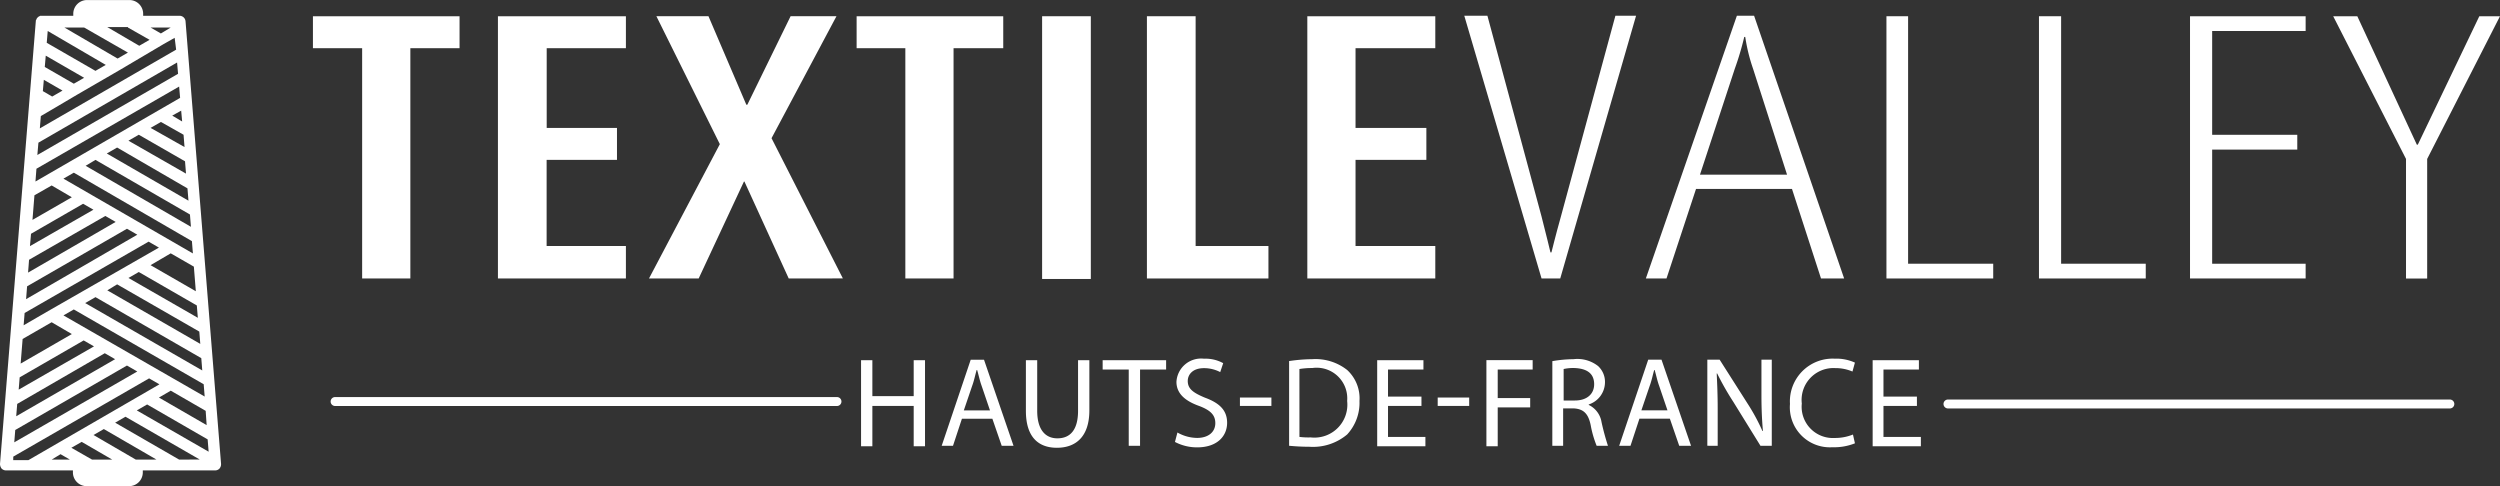
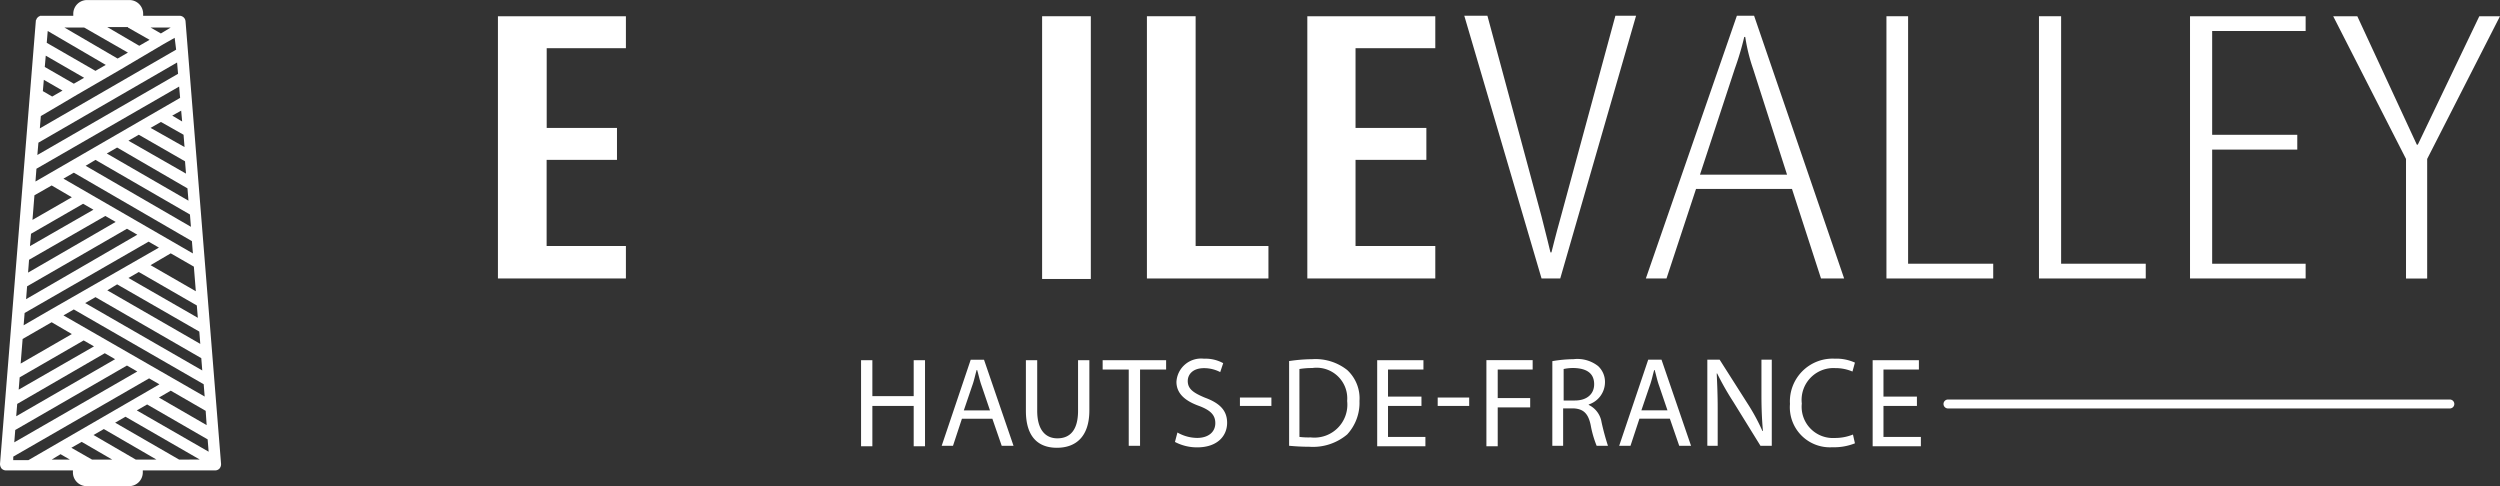
<svg xmlns="http://www.w3.org/2000/svg" width="168" height="32.668" viewBox="0 0 168 32.668">
  <rect x="0" y="0" width="168" height="32.668" fill="#333333" stroke="none" />
  <g id="LOGO_TEXTILE_VALLEY_HDF" data-name="LOGO TEXTILE VALLEY HDF" transform="translate(-145.5 -350.5)">
-     <path id="Tracé_1" data-name="Tracé 1" d="M215.647,355.949v15.474h-3.24V355.949H209.1V353.8h9.853v2.149Z" transform="translate(-42.571 -2.209)" fill="#fff" />
    <path id="Tracé_2" data-name="Tracé 2" d="M246.7,371.423V353.8h8.6v2.149h-5.323v5.356H254.7v2.149h-4.728v5.786H255.3v2.182Z" transform="translate(-67.739 -2.209)" fill="#fff" />
-     <path id="Tracé_3" data-name="Tracé 3" d="M286.79,371.423l-2.976-6.514h-.033l-3.042,6.514H277.4l4.761-9.027-4.265-8.6h3.5l2.546,5.952h.066l2.91-5.952H290l-4.365,8.2,4.794,9.423Z" transform="translate(-88.288 -2.209)" fill="#fff" />
-     <path id="Tracé_4" data-name="Tracé 4" d="M326.114,355.949v15.474h-3.24V355.949H319.6V353.8h9.853v2.149Z" transform="translate(-116.535 -2.209)" fill="#fff" />
    <rect id="Rectangle_1" data-name="Rectangle 1" width="3.273" height="17.656" transform="translate(215.53 351.591)" fill="#fff" />
    <path id="Tracé_5" data-name="Tracé 5" d="M378.6,371.423V353.8h3.273v15.441h4.893v2.182Z" transform="translate(-156.027 -2.209)" fill="#fff" />
    <path id="Tracé_6" data-name="Tracé 6" d="M411.2,371.423V353.8h8.6v2.149H414.44v5.356H419.2v2.149H414.44v5.786H419.8v2.182Z" transform="translate(-177.848 -2.209)" fill="#fff" />
    <g id="Groupe_1" data-name="Groupe 1" transform="translate(243.9 351.558)">
      <path id="Tracé_7" data-name="Tracé 7" d="M449.548,371.356h-1.256L443.1,353.7h1.554l3.637,13.49c.3,1.157.6,2.414.6,2.414h.066s.3-1.223.628-2.381l3.67-13.523h1.389Z" transform="translate(-443.1 -353.7)" fill="#fff" />
      <path id="Tracé_8" data-name="Tracé 8" d="M487.208,357.271a11.808,11.808,0,0,1-.529-2.149h-.066a19.278,19.278,0,0,1-.628,2.116l-2.348,7.142h5.852Zm4.563,14.085-1.951-6.018h-6.448l-1.984,6.018H480l6.117-17.656h1.157l6.051,17.656Z" transform="translate(-467.799 -353.7)" fill="#fff" />
    </g>
    <path id="Tracé_9" data-name="Tracé 9" d="M528.9,371.423V353.8h1.455v16.631h5.72v.992Z" transform="translate(-256.631 -2.209)" fill="#fff" />
    <path id="Tracé_10" data-name="Tracé 10" d="M559.9,371.423V353.8h1.488v16.631h5.687v.992Z" transform="translate(-277.381 -2.209)" fill="#fff" />
    <path id="Tracé_11" data-name="Tracé 11" d="M590.6,371.423V353.8h7.77v.992h-6.282v6.977h5.72v.992h-5.72v7.671h6.282v.992Z" transform="translate(-297.931 -2.209)" fill="#fff" />
    <path id="Tracé_12" data-name="Tracé 12" d="M626.015,363.389v8.035h-1.422v-8.035L619.7,353.8h1.62l4,8.63h.066l4.133-8.63h1.389Z" transform="translate(-317.409 -2.209)" fill="#fff" />
    <g id="Groupe_2" data-name="Groupe 2" transform="translate(145.5 350.5)">
      <path id="Tracé_13" data-name="Tracé 13" d="M146.393,381.184l9.126-5.257.694.4-8.8,5.092h-1.025Zm12.928-3.075.066.959-3.207-1.852.794-.463Zm-9.556-6.414.694-.4,8.729,5.026.066.827Zm-3.24,7.7,7.506-4.331.694.4-8.266,4.761Zm.231-2.711.066-.827,4.3-2.48.694.4Zm-.1.959,5.885-3.406.694.4-6.646,3.835Zm.364-4.364,1.951-1.124,1.356.794-3.439,1.984Zm.794-9.655,1.157-.661,1.356.793-2.645,1.521Zm4.794-8.762-.694.4-3.273-1.885.066-.794Zm-1.455-2.513,2.943,1.686-.694.4-3.571-2.083h1.323Zm5.158.4-.694-.4h1.356Zm-2.215-.4,1.455.827-.694.4-2.149-1.256H154.1Zm3.24,1.488-9.159,5.29.066-.827.959-.562h0l1.455-.86h0l2.91-1.686,1.455-.86,1.455-.86h0l.76-.43Zm-1.719,14.482,1.356-.794,1.554.893.132,1.653Zm-3.7,2.149,7.109,4.1.066.827-7.869-4.53Zm6.877,1.389-4.662-2.678.694-.4,3.9,2.248Zm-5.423-2.248,5.522,3.174.066.827-6.249-3.6Zm-6.051.132,6.712-3.869.694.4-7.473,4.331Zm.132-1.785,5.125-2.943.694.4-5.885,3.406Zm3.009-5.852,7.935,4.6.066.827-8.7-5.026Zm-2.513-.265,9.589-5.522.066.76-9.721,5.621Zm9.126-3.571.6-.331.066.727Zm-1.455.827.694-.4,1.521.86.066.827Zm-1.488.86.694-.4,3.108,1.785.066.827Zm-1.455.86.694-.4,4.728,2.744.066.827Zm-.76.43,6.348,3.67.066.827-7.076-4.1Zm-3.835-1.157L157.4,354.7l.066.76-9.456,5.456Zm1.62-3.5-.694.4-.628-.364.066-.76Zm.76-.463L148.509,355l.066-.76,2.579,1.488Zm-2.877,10.085,3.5-2.017.694.4-4.265,2.447Zm1.157,5.191h0l-1.653.959.066-.827,8.332-4.794.694.4Zm5.952,6.679.694-.4,4.067,2.348.066.827Zm-.066,3.306-2.844-1.653.694-.4,3.538,2.05Zm-5.059-.364.628.364h-1.223Zm1.422-.827,2.05,1.19h-1.356l-1.389-.794Zm6.547,1.19-4.3-2.48.694-.4,4.993,2.877Zm.43-29.46a.4.4,0,0,0-.4-.364h-2.447v-.132a.924.924,0,0,0-.926-.926h-2.844a.924.924,0,0,0-.926.926v.132h-2.215c-.033,0-.033.033-.066.033s-.033.033-.066.033l-.066.066-.033.033h0a.116.116,0,0,1-.033.066c0,.033,0,.033-.033.066h0L145.5,381.68a.533.533,0,0,0,.1.3.419.419,0,0,0,.3.132h4.5v.132a.924.924,0,0,0,.926.926h2.844a.924.924,0,0,0,.926-.926v-.132h4.86a.4.4,0,0,0,.3-.132.462.462,0,0,0,.1-.3Z" transform="translate(-145.5 -350.5)" fill="#fff" />
    </g>
    <path id="Tracé_14" data-name="Tracé 14" d="M321.26,423.5v2.414h2.777V423.5h.761v5.786h-.761v-2.711H321.26v2.711h-.76V423.5Zm6.018,3.935-.6,1.819h-.76l1.951-5.786h.893l1.984,5.786h-.794l-.628-1.819Zm1.885-.562-.562-1.653c-.132-.364-.2-.727-.3-1.058h-.033c-.1.331-.165.694-.3,1.058l-.562,1.653Zm3.174-3.373V426.9c0,1.29.562,1.852,1.356,1.852.86,0,1.389-.562,1.389-1.852V423.5h.76v3.373c0,1.785-.926,2.513-2.182,2.513-1.19,0-2.083-.661-2.083-2.48V423.5Zm6.15.628h-1.752V423.5H341v.628h-1.752v5.125h-.76v-5.125Zm3.273,4.232a2.7,2.7,0,0,0,1.323.364c.76,0,1.223-.4,1.223-.992,0-.529-.3-.86-1.091-1.157-.926-.331-1.521-.827-1.521-1.62a1.659,1.659,0,0,1,1.852-1.554,2.461,2.461,0,0,1,1.29.3l-.2.6a2.35,2.35,0,0,0-1.091-.265c-.794,0-1.091.463-1.091.86,0,.529.364.794,1.157,1.124.992.364,1.488.86,1.488,1.686,0,.893-.661,1.653-2.017,1.653a3.181,3.181,0,0,1-1.488-.364Zm6.315-2.348v.562H345.96v-.562Zm1.157-2.447a10.976,10.976,0,0,1,1.587-.132,3.435,3.435,0,0,1,2.348.727,2.59,2.59,0,0,1,.827,2.083,3.128,3.128,0,0,1-.827,2.248,3.564,3.564,0,0,1-2.546.827c-.529,0-.992-.033-1.356-.066v-5.687Zm.727,5.092a5.129,5.129,0,0,0,.76.033,2.213,2.213,0,0,0,2.447-2.447,2.06,2.06,0,0,0-2.348-2.215,5.006,5.006,0,0,0-.86.066Zm8.2-2.083h-2.248v2.083h2.513v.628h-3.24V423.5h3.108v.628h-2.381v1.819h2.248Zm3.207-.562v.562h-2.116v-.562Zm1.157-2.513h3.108v.628h-2.348v1.918h2.182v.628h-2.182v2.612h-.76Zm4.431.066a8.682,8.682,0,0,1,1.422-.132,2.25,2.25,0,0,1,1.653.463,1.446,1.446,0,0,1,.463,1.091,1.579,1.579,0,0,1-1.091,1.488v.033a1.554,1.554,0,0,1,.86,1.157,16.438,16.438,0,0,0,.43,1.587h-.76a7.034,7.034,0,0,1-.4-1.389c-.165-.794-.5-1.091-1.157-1.124h-.694v2.513h-.727Zm.76,2.645h.76c.794,0,1.29-.43,1.29-1.091,0-.76-.529-1.058-1.323-1.091a2.914,2.914,0,0,0-.727.066Zm5.092,1.223-.6,1.819h-.76l1.951-5.786h.893l1.984,5.786h-.794l-.628-1.819Zm1.885-.562-.562-1.653c-.132-.364-.2-.727-.3-1.058H373.8c-.1.331-.165.694-.3,1.058l-.562,1.653Zm2.678,2.381v-5.786h.827l1.852,2.91a13.491,13.491,0,0,1,1.025,1.885h.033c-.066-.761-.1-1.488-.1-2.381v-2.414h.694v5.786h-.76l-1.819-2.943a18.842,18.842,0,0,1-1.091-1.918H378c.033.727.066,1.422.066,2.381v2.48Zm9.919-.165a3.789,3.789,0,0,1-1.521.264,2.69,2.69,0,0,1-2.844-2.91,2.872,2.872,0,0,1,3.009-3.042,3.007,3.007,0,0,1,1.356.265l-.165.6a2.874,2.874,0,0,0-1.157-.231,2.14,2.14,0,0,0-2.248,2.381,2.1,2.1,0,0,0,2.215,2.314,3.223,3.223,0,0,0,1.223-.231Zm4.166-2.513h-2.248v2.083h2.513v.628h-3.24V423.5h3.108v.628h-2.381v1.819h2.248Z" transform="translate(-117.137 -48.796)" fill="#fff" />
-     <path id="Tracé_15" data-name="Tracé 15" d="M246.723,431.8H213a.3.3,0,0,1,0-.6h33.726a.3.3,0,0,1,0,.6Z" transform="translate(-44.981 -54.017)" fill="#fff" />
    <path id="Tracé_16" data-name="Tracé 16" d="M574.523,432.3H540.8a.3.3,0,0,1,0-.6h33.726a.3.3,0,1,1,0,.6Z" transform="translate(-264.396 -54.352)" fill="#fff" />
  </g>
</svg>